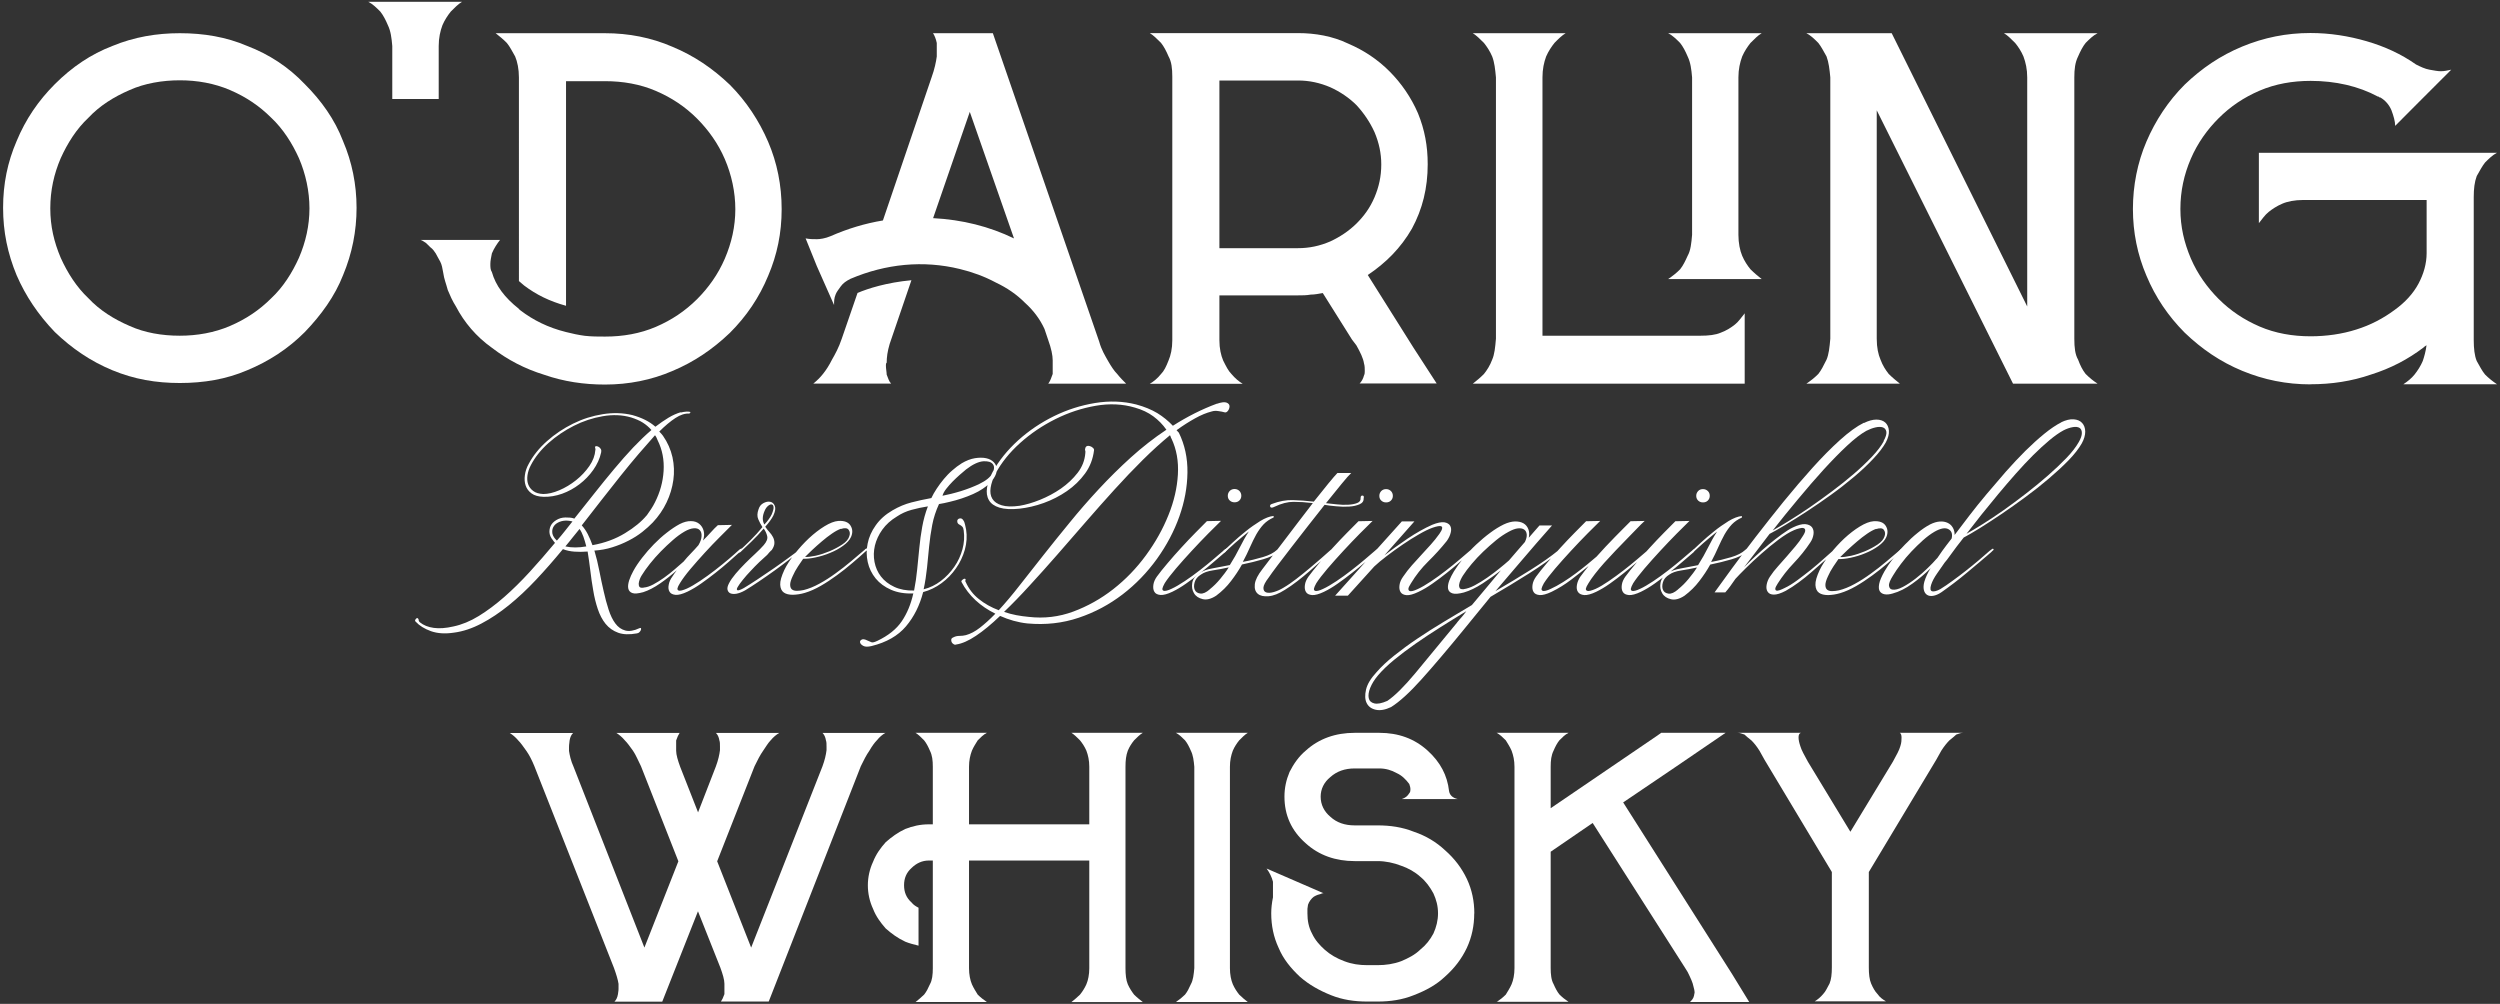
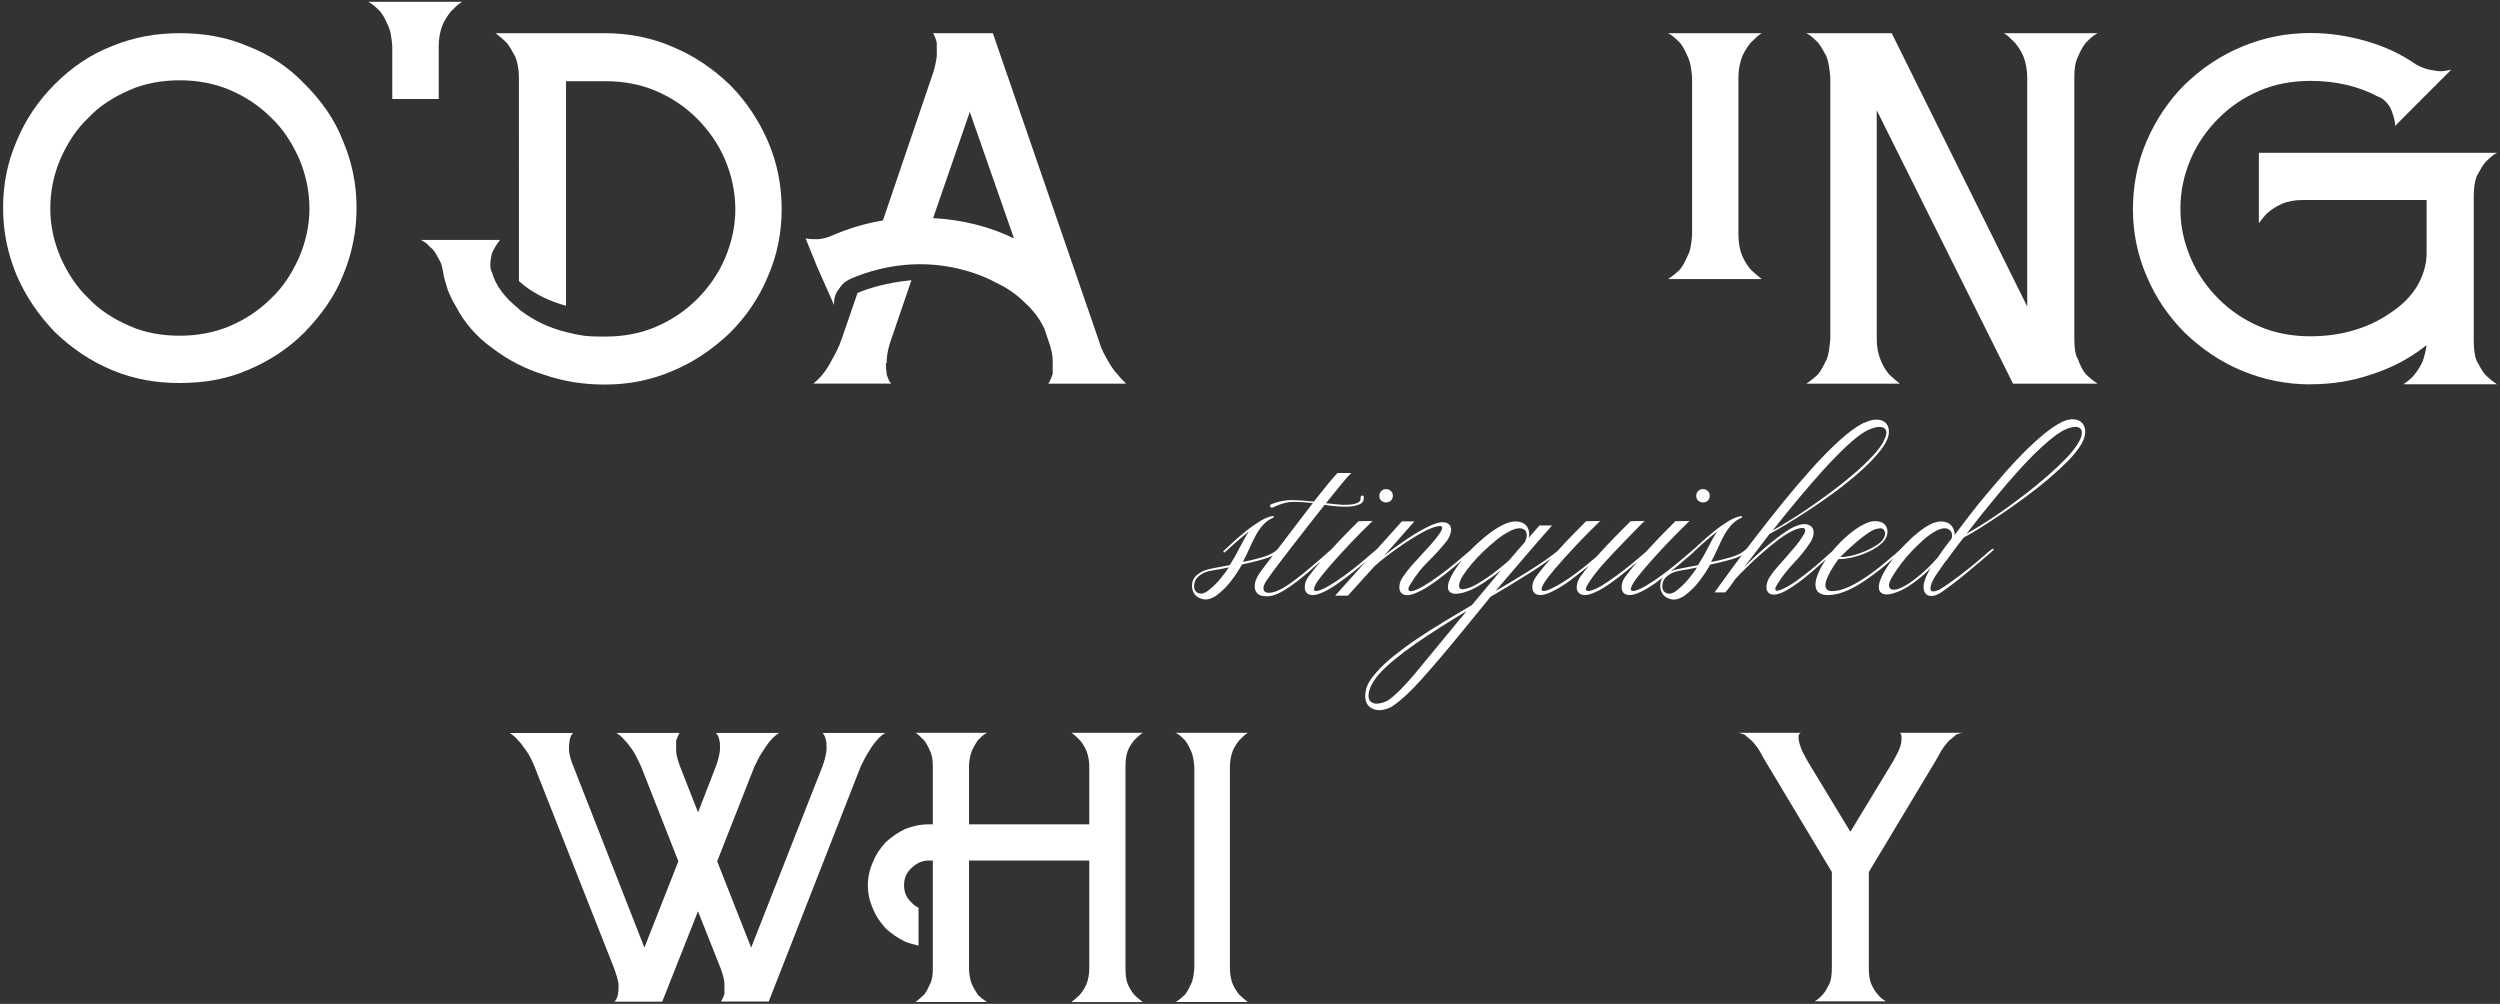
<svg xmlns="http://www.w3.org/2000/svg" id="Layer_1" viewBox="0 0 259 104">
  <rect x="0" y="0" width="259" height="104" fill="#333333" stroke="none" />
  <defs>
    <style>.cls-1{fill:#fff;}</style>
  </defs>
  <path class="cls-1" d="m83.48,24.7c.39.08.78.08,1.16.08.31,0,.86-.08,1.4-.31,1.78-.78,3.56-1.32,5.43-1.63l5.04-14.82c.31-.85.47-1.63.54-2.17v-1.4c-.08-.39-.23-.78-.39-1.01h6.2l11.02,31.96c.23.85.62,1.47.93,2.02.31.54.62,1.01.93,1.32.31.39.62.7.93,1.01h-8.07c.23-.31.31-.62.46-1.01v-1.4c0-.54-.15-1.24-.46-2.1l-.39-1.16c-.46-1.01-1.16-1.94-2.02-2.71-.85-.86-1.86-1.55-3.02-2.1-1.16-.62-2.4-1.08-3.72-1.4-3.8-.93-7.68-.54-11.33,1.01-.46.23-.78.46-1.01.78-.23.31-.46.62-.54.85-.16.39-.16.7-.16,1.09l-1.79-4.04-1.16-2.87Zm10.94,4.34l-2.25,6.59c-.23.77-.31,1.4-.31,1.94-.08.08-.08.16-.08.31,0,.31.08.7.08.93.16.39.23.7.46.93h-8.06c.38-.31.7-.62,1.01-1.01.31-.39.62-.86.93-1.48.31-.54.7-1.24,1.01-2.17l1.63-4.73c1.08-.46,3.02-1.08,5.59-1.32Zm6.05-17.45l-3.8,11.01c3.02.16,5.82.86,8.38,2.1l-4.58-13.11Z" />
  <path class="cls-1" d="m51.81,24.85c-.31.39-.62.86-.85,1.4-.08.39-.16.78-.16,1.09s0,.62.16.85c.39,1.4,1.32,2.64,2.79,3.8q0,.08.08.08l.08.08c1.32,1.01,2.87,1.79,4.73,2.25.62.16,1.32.31,1.94.39.7.08,1.4.08,2.1.08,1.86,0,3.64-.31,5.27-1.01,1.63-.7,3.02-1.63,4.27-2.87,1.16-1.16,2.17-2.56,2.87-4.19.7-1.63,1.09-3.34,1.09-5.12s-.39-3.57-1.09-5.2c-.7-1.63-1.71-3.02-2.87-4.19-1.24-1.24-2.64-2.17-4.27-2.87-1.63-.7-3.41-1.01-5.27-1.01h-4.04v23.27c-1.71-.47-3.1-1.16-4.34-2.1l-.54-.46V8.02c0-.86-.16-1.63-.39-2.17-.31-.54-.54-1.01-.86-1.4-.38-.39-.77-.7-1.16-1.01h11.32c2.48,0,4.81.46,6.98,1.4,2.25.93,4.19,2.25,5.97,3.95,1.7,1.71,3.02,3.72,3.96,5.9.93,2.17,1.4,4.5,1.4,6.98s-.47,4.73-1.4,6.91c-.93,2.25-2.25,4.19-3.96,5.9-1.78,1.7-3.72,3.02-5.97,3.96-2.17.93-4.5,1.4-6.98,1.4-2.17,0-4.27-.31-6.28-1.01-2.02-.62-3.8-1.55-5.43-2.8-1.63-1.16-2.87-2.64-3.72-4.27-.39-.62-.62-1.16-.85-1.71-.16-.62-.39-1.16-.47-1.78-.08-.47-.15-.86-.31-1.16-.16-.31-.31-.54-.47-.86-.15-.23-.31-.46-.54-.62-.16-.16-.31-.31-.47-.46-.15-.08-.31-.23-.54-.31h8.22Z" />
  <path class="cls-1" d="m239.36,39.82c-2.48,0-4.81-.47-7.06-1.4-2.25-.93-4.19-2.25-5.97-3.96-1.7-1.71-3.02-3.65-3.96-5.9-.93-2.17-1.4-4.5-1.4-6.91s.47-4.81,1.4-6.98c.93-2.17,2.25-4.19,3.96-5.9,1.78-1.71,3.72-3.02,5.97-3.95,2.25-.93,4.58-1.4,7.06-1.4,2.02,0,3.96.31,5.82.85,1.86.54,3.57,1.32,5.12,2.41.46.23.93.46,1.4.54.46.08.85.16,1.16.16.39,0,.7-.08,1.09-.16l-3.41,3.41-2.4,2.41c0-.46-.16-1.01-.39-1.63-.23-.54-.62-1.01-1.16-1.32h-.08l-.08-.08h-.07c-2.02-1.09-4.42-1.63-6.98-1.63-1.86,0-3.65.31-5.28,1.01-1.63.7-3.02,1.63-4.26,2.87-1.16,1.16-2.17,2.56-2.87,4.19-.7,1.63-1.08,3.34-1.08,5.2s.39,3.49,1.08,5.12c.7,1.63,1.71,3.02,2.87,4.19,1.24,1.24,2.64,2.17,4.26,2.87,1.63.7,3.41,1.01,5.28,1.01,1.63,0,3.26-.23,4.73-.7,1.48-.46,2.8-1.16,3.96-2.02,1.09-.78,1.94-1.71,2.48-2.72.54-1.01.85-2.09.85-3.18v-5.5h-12.8c-.86,0-1.63.15-2.17.39-.54.23-1.01.54-1.4.85-.39.31-.7.78-1.01,1.16v-7.29h24.67c-.46.23-.85.62-1.24,1.01-.31.39-.54.85-.86,1.4-.23.62-.31,1.32-.31,2.17v14.82c0,.85.08,1.63.31,2.17.31.54.54,1.01.86,1.4.39.39.78.7,1.24,1.01h-9.7c.46-.31.85-.62,1.16-1.01.31-.39.62-.86.85-1.4.16-.47.31-1.01.39-1.63-.16.08-.23.16-.31.23-1.63,1.24-3.42,2.17-5.43,2.8-2.02.7-4.11,1.01-6.28,1.01Z" />
  <path class="cls-1" d="m182.51,3.44c-.39.23-.77.62-1.16,1.01-.31.39-.62.85-.86,1.4-.23.62-.39,1.32-.39,2.17v16.31c0,.85.16,1.63.39,2.17.23.54.54,1.01.86,1.4.39.39.77.7,1.16,1.01h-9.69c.46-.31.85-.62,1.24-1.01.31-.39.54-.86.78-1.4.31-.54.39-1.32.46-2.17V8.02c-.07-.85-.16-1.55-.46-2.17-.23-.54-.47-1.01-.78-1.4-.39-.39-.78-.78-1.24-1.01h9.69Z" />
  <path class="cls-1" d="m47.86.19c-.39.23-.77.62-1.16,1.01-.31.39-.62.85-.86,1.4-.23.62-.39,1.32-.39,2.17v5.49h-4.81v-5.49c-.07-.85-.16-1.55-.46-2.17-.23-.54-.47-1.01-.78-1.4-.39-.39-.78-.78-1.24-1.01h9.69Z" />
-   <path class="cls-1" d="m152.58,39.75c.39-.31.78-.62,1.16-1.01.31-.39.62-.86.85-1.48.24-.54.31-1.24.39-2.17V8.02c-.08-.85-.15-1.55-.39-2.17-.23-.54-.54-1.01-.85-1.4-.39-.39-.78-.78-1.16-1.01h9.62c-.39.23-.78.62-1.16,1.01-.31.39-.62.85-.86,1.4-.23.62-.38,1.32-.38,2.17v26.76h16.37c.85,0,1.55-.08,2.09-.31.62-.23,1.09-.54,1.48-.85.39-.31.7-.78,1.01-1.16v7.29h-28.16Z" />
  <path class="cls-1" d="m217.31,3.44c-.46.23-.85.62-1.24,1.01-.31.39-.54.85-.78,1.4-.31.62-.39,1.32-.39,2.17v27.07c0,.93.08,1.63.39,2.17.23.62.47,1.09.78,1.48.39.39.77.7,1.24,1.01h-8.76l-14.12-28.32v23.66c0,.93.16,1.63.39,2.17.23.62.54,1.09.85,1.48.39.39.78.7,1.16,1.01h-9.69c.46-.31.85-.62,1.24-1.01.31-.39.54-.86.85-1.48.23-.54.31-1.24.39-2.17V8.02c-.08-.85-.16-1.55-.39-2.17-.31-.54-.54-1.01-.85-1.4-.39-.39-.78-.78-1.24-1.01h8.84l14.04,28.31V8.02c0-.85-.16-1.55-.39-2.17-.23-.54-.54-1.01-.86-1.4-.39-.39-.77-.78-1.16-1.01h9.69Z" />
  <path class="cls-1" d="m18.63,3.44c2.48,0,4.81.39,6.98,1.32,2.25.86,4.27,2.17,5.97,3.96,1.71,1.71,3.1,3.65,3.96,5.9.93,2.17,1.4,4.5,1.4,6.91s-.46,4.73-1.4,6.98c-.85,2.17-2.25,4.11-3.96,5.89-1.7,1.71-3.72,3.03-5.97,3.96-2.17.93-4.5,1.32-6.98,1.32s-4.73-.39-6.98-1.32c-2.25-.93-4.19-2.25-5.97-3.96-1.71-1.78-3.02-3.72-3.96-5.89-.93-2.25-1.4-4.5-1.4-6.98s.46-4.73,1.4-6.91c.93-2.25,2.25-4.19,3.96-5.9,1.78-1.78,3.73-3.1,5.97-3.96,2.25-.93,4.58-1.32,6.98-1.32Zm0,31.34c1.78,0,3.57-.31,5.2-1.01,1.63-.7,3.03-1.63,4.27-2.87,1.24-1.16,2.17-2.64,2.87-4.19.7-1.63,1.09-3.34,1.09-5.12s-.39-3.57-1.09-5.2c-.7-1.55-1.63-3.02-2.87-4.19-1.24-1.24-2.64-2.17-4.27-2.87-1.63-.7-3.41-1.01-5.2-1.01s-3.65.31-5.2,1.01c-1.63.7-3.11,1.63-4.27,2.87-1.24,1.16-2.17,2.64-2.87,4.19-.7,1.63-1.08,3.34-1.08,5.2s.39,3.49,1.08,5.12c.7,1.55,1.63,3.02,2.87,4.19,1.16,1.24,2.64,2.17,4.27,2.87,1.55.7,3.34,1.01,5.2,1.01Z" />
-   <path class="cls-1" d="m140.84,39.75c.23-.23.39-.54.47-.85.08-.16.08-.31.08-.47,0-.23,0-.54-.08-.78-.08-.54-.39-1.16-.78-1.86l-.47-.62-3.02-4.81c-.39.07-.85.16-1.24.16-.46.08-.85.08-1.32.08h-8.15v4.65c0,.86.16,1.55.39,2.1.31.62.54,1.08.86,1.4.39.46.77.77,1.16,1.01h-9.62c.39-.23.78-.54,1.16-1.01.31-.31.54-.78.78-1.4.23-.54.39-1.24.39-2.1V7.94c0-.85-.08-1.55-.39-2.1-.23-.54-.47-1.01-.78-1.4-.39-.39-.78-.78-1.16-1.01h15.36c1.78,0,3.57.31,5.2,1.09,1.63.7,3.03,1.63,4.27,2.87,1.24,1.24,2.25,2.72,2.95,4.34.7,1.71,1.01,3.41,1.01,5.28,0,2.48-.54,4.65-1.63,6.67-1.16,2.02-2.72,3.57-4.58,4.81l4.73,7.52,2.41,3.72h-7.99Zm-6.36-14.04c1.16,0,2.25-.23,3.34-.7,1.01-.47,1.94-1.09,2.72-1.86.78-.78,1.4-1.63,1.86-2.71.46-1.09.7-2.17.7-3.41,0-1.16-.24-2.25-.7-3.34-.46-1.01-1.08-1.94-1.86-2.79-.78-.78-1.71-1.4-2.72-1.86-1.08-.46-2.17-.7-3.34-.7h-8.15v17.37h8.15Z" />
  <g>
-     <path class="cls-1" d="m127.9,50.66c.2,0,.36.07.5.2.13.13.2.3.2.5s-.07.36-.2.49c-.13.13-.3.19-.5.19s-.36-.06-.5-.19c-.14-.13-.2-.29-.2-.49s.07-.36.2-.5c.13-.13.3-.2.5-.2m-.94,6.23c.09-.07.15-.08.19-.03.04.05,0,.11-.08.16-.02.04-.04.07-.07.09-.03.03-.05.06-.07.09-.36.31-.76.65-1.2,1.03-.44.38-.9.76-1.38,1.13-.48.38-.96.74-1.46,1.09-.49.35-.97.63-1.42.85-.52.25-.94.36-1.24.34-.31-.03-.52-.13-.63-.32-.12-.19-.15-.43-.11-.73.04-.3.17-.58.36-.85.29-.4.66-.86,1.11-1.39s.92-1.07,1.42-1.61c.49-.54.98-1.05,1.46-1.54.48-.49.88-.89,1.2-1.21l1.46-.03c-.32.31-.76.74-1.31,1.3-.55.56-1.12,1.15-1.7,1.78-.58.63-1.14,1.25-1.66,1.86-.52.61-.91,1.12-1.16,1.51-.14.25-.22.44-.24.55-.02.12.01.19.09.23.08.04.2.04.35,0,.15-.04.32-.1.5-.19.4-.18.85-.45,1.38-.8.52-.35,1.04-.72,1.55-1.12.51-.4.99-.78,1.43-1.16.44-.38.79-.67,1.04-.89.04-.04.07-.06.09-.08.03-.02.06-.05.09-.08Zm-5.59-11.44c-.04-.05-.06-.11-.08-.18-.02-.06-.04-.12-.08-.18-.9.74-1.84,1.59-2.81,2.55-.97.96-1.95,1.99-2.94,3.08-.99,1.09-1.98,2.21-2.98,3.36-1,1.15-1.98,2.28-2.95,3.39-.97,1.11-1.92,2.17-2.85,3.18-.93,1.02-1.81,1.93-2.66,2.74.41.14.84.26,1.27.34.43.08.86.14,1.3.18,1.58.18,3.12,0,4.6-.55,1.48-.55,2.86-1.32,4.14-2.32,1.28-1,2.41-2.17,3.39-3.51.98-1.34,1.76-2.73,2.33-4.16.58-1.43.9-2.83.98-4.21.08-1.38-.14-2.61-.66-3.71Zm4.7-3.62c.47-.16.8-.2,1-.12.2.08.3.2.31.36,0,.16-.04.32-.15.47-.11.15-.22.21-.35.18-.18-.05-.4-.1-.65-.13-.25-.04-.48-.03-.67.03-.56.14-1.14.38-1.75.72s-1.25.74-1.92,1.23c.04.04.08.08.12.13.05.05.09.1.12.13.61,1.24.91,2.62.89,4.13-.02,1.51-.3,3.03-.84,4.55-.54,1.52-1.31,2.98-2.32,4.39-1.01,1.4-2.19,2.63-3.56,3.68-1.37,1.05-2.88,1.86-4.55,2.42-1.66.56-3.43.76-5.3.59-.5-.05-.99-.15-1.46-.28-.47-.13-.93-.3-1.38-.5-.9.86-1.73,1.55-2.5,2.06-.76.51-1.44.81-2.04.9-.09.04-.18.03-.27-.03-.09-.05-.16-.12-.2-.2s-.06-.17-.05-.27c0-.1.08-.18.2-.23.2-.11.41-.16.65-.16s.46-.03.67-.08c.47-.13.95-.38,1.44-.76.49-.38,1.03-.86,1.61-1.46-.77-.38-1.46-.84-2.05-1.39-.59-.55-1.08-1.18-1.46-1.9-.04-.07.01-.16.15-.26.13-.1.23-.1.28-.01,0,.04,0,.08-.03.13-.02.05,0,.1.03.13.32.72.78,1.32,1.38,1.79.59.48,1.28.86,2.05,1.15.68-.74,1.41-1.6,2.17-2.58.76-.98,1.58-2.02,2.44-3.1.86-1.09,1.77-2.22,2.73-3.39.95-1.17,1.96-2.33,3.02-3.47,1.06-1.14,2.17-2.24,3.33-3.29,1.16-1.05,2.39-2.01,3.68-2.87-.38-.54-.83-1-1.36-1.39-.53-.39-1.16-.69-1.9-.9-1.28-.38-2.64-.44-4.07-.19-1.44.25-2.83.71-4.17,1.38-1.34.67-2.56,1.49-3.66,2.48-1.1.99-1.94,2.04-2.54,3.16-.27.52-.44,1.01-.51,1.47-.07.46-.01.84.18,1.15.19.31.51.53.97.67.46.14,1.07.16,1.85.05.65-.11,1.35-.31,2.12-.62.76-.31,1.48-.69,2.16-1.16.67-.47,1.25-1.01,1.73-1.63.48-.62.74-1.3.8-2.04.02-.14.01-.23-.01-.27-.03-.04-.03-.09-.01-.16.02-.16.08-.26.18-.3.1-.04.21-.04.32,0,.12.04.22.09.31.18.09.08.13.17.11.26-.11.9-.42,1.7-.93,2.4-.51.7-1.14,1.31-1.88,1.82-.74.51-1.54.92-2.4,1.23-.86.31-1.7.5-2.51.59-.86.09-1.56.05-2.08-.11-.52-.16-.89-.42-1.09-.78-.21-.36-.27-.79-.19-1.3.08-.5.27-1.04.58-1.62.65-1.17,1.53-2.26,2.64-3.27,1.12-1.01,2.36-1.84,3.72-2.51,1.37-.67,2.79-1.12,4.26-1.36,1.48-.24,2.89-.19,4.24.15.86.23,1.6.54,2.2.9.6.37,1.14.81,1.61,1.31,1.49-.95,3.01-1.72,4.56-2.29Zm-24.62,8.31c.7-.34,1.16-.71,1.36-1.11.21-.4.23-.71.05-.94-.17-.23-.5-.33-1-.3-.49.04-1.08.31-1.77.84-.2.16-.42.35-.67.57-.25.22-.49.45-.73.69s-.45.49-.65.74c-.2.25-.33.49-.4.73.27-.05.57-.12.9-.2.33-.08.67-.18,1.01-.28.34-.11.67-.22,1-.35.32-.13.62-.25.89-.38Zm-6.75,11.04c.14-.72.25-1.45.32-2.19.07-.74.14-1.48.22-2.21.07-.74.17-1.47.3-2.19.13-.72.32-1.43.59-2.13-.58.09-1.14.21-1.69.36-.55.15-1.06.38-1.52.69-.63.38-1.13.83-1.51,1.36-.38.53-.63,1.08-.77,1.65-.13.57-.15,1.13-.04,1.7.11.57.33,1.07.67,1.51.34.44.8.8,1.38,1.07.58.27,1.26.4,2.05.38Zm4.91-13.17c.49-.29.95-.47,1.39-.54.44-.07.83-.07,1.16,0,.33.07.6.21.8.42.2.21.3.45.31.74,0,.29-.1.61-.34.96-.23.35-.6.7-1.11,1.04-.29.2-.62.38-1,.55-.38.17-.77.32-1.19.46-.41.14-.83.25-1.24.35-.41.1-.78.18-1.11.23-.32.7-.56,1.42-.7,2.16-.14.74-.25,1.48-.32,2.21-.07.74-.14,1.48-.22,2.23s-.19,1.49-.35,2.23c.65-.16,1.24-.45,1.78-.86.54-.41,1-.9,1.39-1.46.39-.56.67-1.17.85-1.82.18-.66.22-1.31.13-1.96-.02-.18-.07-.31-.15-.39s-.16-.14-.24-.18c-.08-.04-.15-.08-.2-.14-.05-.05-.08-.14-.08-.27.02-.14.1-.23.26-.26.15-.03.27.03.36.18.09.11.15.26.19.46.04.2.07.37.11.51.11.7.06,1.4-.13,2.09-.2.69-.5,1.34-.92,1.93-.41.59-.91,1.11-1.5,1.54-.58.43-1.22.74-1.9.92-.36,1.39-.95,2.57-1.78,3.55-.83.98-2.02,1.66-3.56,2.04-.38.09-.66.09-.85-.01-.19-.1-.3-.21-.34-.34-.04-.13.01-.23.15-.31.13-.08.34-.05.61.09.18.07.32.13.42.18.1.04.3,0,.61-.15,1.13-.54,1.97-1.21,2.52-2.02.55-.81.95-1.77,1.2-2.89-.88.04-1.65-.09-2.31-.38-.66-.29-1.19-.68-1.59-1.17-.4-.49-.68-1.06-.82-1.69-.14-.63-.15-1.27-.01-1.93.13-.66.41-1.29.84-1.89.42-.6,1-1.12,1.74-1.55.65-.38,1.3-.65,1.96-.82.66-.17,1.34-.32,2.06-.45.14-.31.33-.63.55-.97.22-.34.47-.67.74-1,.27-.32.56-.63.88-.9.32-.28.63-.52.96-.72Zm-12.49,6.77c-.27.09-.58.26-.93.5-.35.24-.7.51-1.05.81-.35.3-.68.59-1,.89-.31.3-.56.54-.74.72.27.02.64-.03,1.12-.13.48-.11.96-.27,1.44-.47.49-.21.92-.44,1.31-.7.39-.26.63-.54.72-.85.09-.25.07-.47-.07-.66-.13-.19-.4-.22-.8-.09Zm2.54,2.1c.09-.07.16-.08.2-.03.04.05.03.11-.04.16l-.16.13c-.41.38-.87.78-1.38,1.21-.5.43-1.03.85-1.58,1.25-.55.4-1.1.77-1.66,1.09-.56.32-1.11.57-1.65.73-.43.13-.85.19-1.24.2-.4,0-.71-.07-.94-.23-.23-.16-.36-.43-.38-.81-.02-.38.13-.89.43-1.54.25-.52.61-1.07,1.07-1.66.46-.58.95-1.12,1.48-1.62.53-.49,1.07-.91,1.61-1.24.54-.33,1.02-.52,1.43-.55.63-.04,1.05.13,1.27.49.22.36.23.75.05,1.16-.14.32-.42.63-.82.92-.4.29-.85.54-1.35.74-.49.21-1,.36-1.51.47-.51.11-.94.15-1.28.14-.13.18-.3.44-.53.78-.22.34-.41.67-.55,1-.18.38-.27.68-.27.9s.06.39.18.49c.12.1.29.15.51.15s.46-.03.71-.08c.52-.13,1.07-.35,1.63-.66.57-.31,1.13-.67,1.69-1.08.56-.4,1.09-.82,1.59-1.24.5-.42.96-.81,1.38-1.17.04-.02.05-.03.05-.04s.02-.03.05-.07Zm-10.44-3.97c-.25.56-.26,1.03-.03,1.43.34-.36.59-.71.76-1.05.14-.34.21-.59.19-.76-.02-.16-.08-.25-.19-.27-.11-.02-.23.03-.38.15-.14.12-.26.28-.35.5Zm3.56,3.97c.09-.07.15-.08.19-.03.04.05.02.11-.05.16-.04.04-.07.07-.09.09-.03.03-.06.06-.09.09-.22.18-.55.45-1,.8-.45.35-.94.72-1.48,1.11-.54.39-1.09.77-1.65,1.15-.56.38-1.03.68-1.43.92-.32.18-.62.29-.88.34-.26.04-.47.03-.63-.04-.16-.07-.26-.2-.3-.38-.04-.18.02-.4.16-.67.16-.31.39-.63.69-.99.3-.35.62-.7.97-1.05.35-.35.7-.69,1.05-1.01.35-.32.64-.62.88-.89.31-.36.43-.67.36-.94-.06-.27-.18-.53-.36-.78-.4.47-.82.92-1.27,1.35s-.83.79-1.13,1.08c-.02.02-.04.03-.05.03s-.04,0-.05.03c-.05.04-.09.03-.12-.01-.03-.04-.02-.09.01-.15,0,0,.04-.02.11-.05.31-.27.68-.63,1.13-1.07.45-.44.86-.9,1.24-1.36-.16-.25-.31-.52-.43-.81-.13-.29-.12-.64.03-1.05.09-.29.26-.5.51-.63.25-.13.49-.18.7-.13.22.04.37.18.47.42s.05.57-.15,1l-.05-.05.05.05c-.09.18-.2.36-.34.55-.13.19-.3.39-.5.61.13.2.27.38.42.54.15.16.28.34.38.53.1.19.15.39.15.61s-.09.46-.27.73c-.05.04-.13.11-.24.23-.11.12-.19.21-.24.28-.23.2-.5.45-.81.74-.31.3-.61.6-.9.92-.3.31-.57.62-.81.92-.24.3-.42.54-.53.74-.11.18-.12.29-.03.34.09.04.31-.03.67-.23.36-.22.83-.51,1.4-.89.58-.38,1.15-.77,1.73-1.17s1.09-.77,1.55-1.11c.46-.33.75-.55.88-.66.04-.04.06-.06.08-.08.02-.02.04-.05.08-.08Zm-16.08,3.99c.29-.02.62-.13.98-.32.37-.2.74-.43,1.12-.7.38-.27.74-.56,1.09-.86.35-.31.66-.58.93-.81.23-.29.49-.57.76-.85.27-.28.53-.56.78-.85.2-.34.31-.65.32-.92.02-.27-.04-.48-.18-.63-.13-.15-.34-.22-.62-.2-.28.02-.61.13-.98.35-.38.22-.78.51-1.2.88-.42.37-.84.76-1.24,1.17-.4.41-.78.84-1.13,1.28-.35.44-.63.84-.85,1.2-.07.11-.14.24-.2.4-.06.16-.1.32-.11.46,0,.14.02.26.09.34.07.08.22.1.43.07Zm10.04-3.99c.07-.07.13-.08.18-.03.04.05.02.11-.07.16-.04.04-.07.07-.09.09-.03.03-.07.06-.12.09-.34.31-.73.65-1.16,1.03-.43.38-.89.76-1.36,1.13s-.96.74-1.46,1.09c-.49.35-.97.63-1.42.85-.52.25-.94.36-1.24.34-.31-.03-.52-.13-.63-.32-.12-.19-.15-.43-.09-.73.05-.3.18-.58.38-.85.05-.09.12-.19.2-.3.08-.11.17-.22.26-.35-.52.47-1.09.92-1.71,1.35-.62.43-1.21.74-1.77.92-.52.14-.9.18-1.13.09-.23-.08-.37-.24-.42-.47-.05-.23-.01-.51.09-.84.11-.32.25-.65.43-.97.23-.43.54-.89.92-1.38.38-.49.78-.95,1.21-1.39.43-.44.88-.85,1.35-1.21.47-.37.91-.66,1.32-.88.43-.22.82-.32,1.17-.31.35,0,.64.1.86.28.22.18.38.42.46.73.08.31.06.64-.07,1,.31-.31.58-.59.82-.86.24-.27.48-.51.72-.73l1.46-.03c-.32.32-.74.74-1.25,1.25-.51.51-1.03,1.05-1.55,1.62-.52.57-1.02,1.13-1.5,1.7-.48.57-.83,1.05-1.07,1.44-.16.25-.25.44-.27.55-.02.12.01.19.09.23.08.04.2.04.35,0,.15-.04.33-.1.53-.19.4-.18.85-.45,1.38-.8.52-.35,1.04-.72,1.55-1.12.51-.4.99-.78,1.43-1.16.44-.38.78-.67,1.01-.89.04-.04.07-.06.09-.08.03-.02.07-.05.12-.08Zm-9.74-3.48c.16-.23.31-.46.46-.67.14-.22.28-.45.4-.7.52-1.03.82-2.1.89-3.24.07-1.13-.13-2.2-.62-3.18-.04-.09-.07-.18-.11-.26-.04-.08-.09-.17-.16-.26-.52.58-1.08,1.22-1.69,1.93s-1.23,1.47-1.88,2.28c-.65.81-1.31,1.65-1.98,2.51-.67.86-1.35,1.74-2.04,2.62.23.25.44.55.62.9.18.35.34.73.49,1.15,1.28-.23,2.4-.65,3.37-1.24.97-.59,1.72-1.21,2.24-1.84Zm-8.42,3.21c.63.14,1.35.14,2.16,0-.09-.36-.19-.7-.3-1.01-.11-.31-.24-.58-.4-.8-.25.31-.49.61-.73.9-.23.3-.48.6-.73.9Zm-1.05-.78s.06.07.08.09c.02.03.04.06.08.09.29-.32.56-.65.82-.98.26-.33.53-.67.8-1.01-.09-.02-.18-.04-.26-.05-.08-.02-.16-.03-.23-.03-.31-.02-.58.02-.84.12-.25.1-.45.24-.58.42-.13.18-.2.39-.19.63,0,.24.11.48.31.72Zm12.98-13.09c.47-.11.82-.13,1.05-.05-.07.05-.12.11-.13.16-.45-.04-.94.12-1.46.46-.52.34-1.08.81-1.67,1.4.07.07.13.14.19.2.05.06.12.14.19.23.49.7.81,1.44.99,2.23.17.78.2,1.57.09,2.36-.11.79-.34,1.57-.7,2.32-.36.76-.84,1.45-1.43,2.08-.31.32-.67.65-1.09.98-.42.33-.89.63-1.42.9-.52.27-1.08.5-1.69.69-.6.19-1.22.3-1.85.34.2.67.37,1.36.51,2.09.14.73.29,1.43.45,2.12.15.68.32,1.32.51,1.9.19.58.42,1.07.7,1.44.28.38.62.62,1.03.73.4.11.9.03,1.47-.24.09-.04.14-.03.16.01.02.05.01.1-.01.18-.03.07-.08.14-.15.22-.07.07-.16.12-.27.13-.77.14-1.42.12-1.94-.07s-.95-.49-1.3-.92c-.34-.42-.61-.94-.81-1.54-.2-.6-.36-1.24-.47-1.92-.12-.67-.22-1.36-.3-2.05-.08-.69-.18-1.35-.28-1.98-.49.04-.94.04-1.36.01-.42-.03-.82-.11-1.2-.26-.92,1.12-1.84,2.17-2.78,3.17-.94,1-1.88,1.88-2.82,2.64-.94.76-1.89,1.4-2.85,1.9-.95.5-1.9.82-2.83.94-.92.14-1.71.09-2.39-.15-.67-.24-1.2-.57-1.58-.98-.09-.07-.09-.16,0-.27.09-.11.16-.14.22-.08.05.04.09.1.09.19,0,.09.05.16.12.22.38.31.86.5,1.44.58.58.08,1.26.03,2.04-.15.86-.18,1.74-.54,2.62-1.08.88-.54,1.76-1.2,2.64-1.97.88-.77,1.76-1.64,2.64-2.6.88-.96,1.75-1.97,2.62-3.01-.09-.09-.15-.17-.19-.24-.25-.29-.38-.58-.39-.89,0-.31.07-.57.23-.8.16-.22.39-.4.69-.54.3-.14.63-.18,1.01-.15.27,0,.49.04.65.11.7-.88,1.4-1.76,2.09-2.63.69-.87,1.37-1.71,2.04-2.51.67-.8,1.32-1.54,1.97-2.23.65-.68,1.28-1.29,1.89-1.81-.27-.31-.57-.56-.9-.77-.33-.21-.73-.38-1.2-.53-.92-.27-1.9-.31-2.94-.13-1.04.18-2.05.51-3.01,1-.96.49-1.84,1.08-2.63,1.79-.79.71-1.39,1.47-1.81,2.28-.18.34-.3.69-.35,1.04-.05.35-.03.67.07.94.1.28.27.51.53.7.25.19.59.29,1.03.31.5,0,1.06-.13,1.67-.39s1.19-.61,1.73-1.04c.54-.43,1-.92,1.38-1.47.38-.55.58-1.1.62-1.66.02-.07.02-.12,0-.15-.02-.03-.03-.07-.03-.12,0-.09.04-.13.12-.13s.17.03.26.08c.09.05.16.13.22.23.05.1.06.21.03.34-.14.65-.42,1.25-.82,1.82s-.88,1.06-1.43,1.48c-.55.42-1.15.75-1.79.98-.65.23-1.3.34-1.94.32-.52-.02-.93-.13-1.23-.35-.3-.22-.5-.49-.61-.81-.11-.32-.14-.69-.08-1.09.05-.4.19-.8.4-1.17.45-.85,1.08-1.63,1.89-2.35.81-.72,1.71-1.32,2.7-1.81.99-.49,2.01-.81,3.08-.98,1.06-.17,2.08-.14,3.05.09.99.27,1.79.67,2.4,1.21.47-.36.92-.67,1.35-.93.43-.26.86-.45,1.3-.58Z" />
    <path class="cls-1" d="m194.37,54.79c-.27.09-.58.26-.93.5-.35.24-.7.51-1.05.81-.35.3-.68.59-1,.89-.31.3-.56.54-.74.72.27.02.64-.03,1.12-.13.48-.11.96-.27,1.44-.47.49-.21.92-.44,1.31-.7.39-.26.62-.54.72-.85.09-.25.07-.47-.07-.66-.13-.19-.4-.22-.8-.09m2.54,2.1c.09-.07.16-.08.2-.03.04.05.03.11-.04.16l-.16.13c-.41.38-.87.78-1.38,1.21-.5.43-1.03.85-1.58,1.25-.55.4-1.1.77-1.66,1.09-.56.32-1.11.57-1.65.73-.43.13-.85.19-1.24.2-.4,0-.71-.07-.94-.23-.23-.16-.36-.43-.38-.81-.02-.38.13-.89.43-1.54.25-.52.61-1.07,1.07-1.66.46-.58.95-1.12,1.48-1.62.53-.49,1.07-.91,1.61-1.24.54-.33,1.02-.52,1.43-.55.63-.04,1.05.13,1.27.49.22.36.23.75.05,1.16-.14.32-.42.63-.82.92-.4.29-.85.54-1.35.74-.49.21-1,.36-1.51.47-.51.11-.94.15-1.28.14-.13.18-.3.44-.53.78-.22.34-.41.67-.55,1-.18.38-.27.68-.27.9s.06.39.18.49c.12.1.29.15.51.15s.46-.03.71-.08c.52-.13,1.07-.35,1.63-.66.57-.31,1.13-.67,1.69-1.08.56-.4,1.09-.82,1.59-1.24.5-.42.96-.81,1.38-1.17.04-.02.05-.03.05-.04s.02-.03.05-.07Zm-1.78-11.2c.23-.41.33-.74.3-.97-.04-.23-.16-.39-.36-.46-.21-.07-.46-.07-.77,0-.31.07-.62.19-.94.35-.58.32-1.25.84-2.01,1.55-.76.71-1.57,1.54-2.43,2.48-.85.94-1.74,1.96-2.64,3.05-.91,1.09-1.79,2.17-2.63,3.25.45-.25,1.01-.58,1.69-1,.67-.41,1.39-.88,2.15-1.4.76-.52,1.53-1.08,2.32-1.67s1.54-1.19,2.24-1.79c.7-.6,1.33-1.2,1.88-1.78.55-.58.96-1.12,1.23-1.61Zm-2.02-1.89c.47-.23.89-.35,1.28-.35s.69.1.92.3c.22.2.35.48.38.84.03.36-.08.76-.31,1.21-.29.52-.72,1.09-1.31,1.71-.58.62-1.25,1.25-2,1.88-.75.63-1.54,1.25-2.39,1.86-.85.61-1.67,1.18-2.47,1.7-.8.52-1.54.99-2.23,1.4-.68.41-1.23.73-1.65.94-.47.63-.93,1.23-1.38,1.81-.45.58-.87,1.12-1.27,1.65.36-.36.76-.75,1.2-1.16.44-.41.89-.81,1.35-1.19.46-.38.91-.73,1.35-1.05.44-.32.83-.57,1.17-.73.52-.25.94-.36,1.27-.34.32.03.56.14.7.32.14.19.2.43.16.72-.04.29-.14.57-.32.84-.5.76-1.08,1.48-1.73,2.16-.65.68-1.2,1.39-1.65,2.1-.16.25-.25.43-.26.54,0,.11.03.18.11.2.08.03.2.01.35-.04.15-.05.32-.13.5-.22.4-.18.83-.45,1.31-.8.48-.35.95-.72,1.42-1.09.47-.38.9-.75,1.3-1.11.4-.36.72-.65.97-.86l.19-.16c.09-.07.15-.08.19-.03.04.05,0,.11-.08.16l-.16.19c-.36.31-.74.63-1.13.98-.4.35-.81.71-1.23,1.08-.42.37-.86.72-1.31,1.05-.45.33-.9.63-1.35.88-.52.27-.93.4-1.23.39-.3,0-.51-.1-.63-.28-.13-.18-.17-.42-.12-.72.05-.3.16-.58.34-.85.25-.38.53-.74.84-1.08.31-.34.61-.69.92-1.04.31-.35.6-.7.89-1.04.29-.34.55-.7.78-1.08.16-.25.24-.44.23-.57,0-.13-.07-.2-.18-.23-.11-.03-.25-.02-.43.03-.18.04-.36.1-.54.18-.47.2-1,.53-1.61.98-.6.46-1.2.94-1.78,1.46-.58.51-1.12,1.01-1.61,1.5-.49.49-.85.85-1.08,1.11-.2.29-.38.55-.55.78-.17.23-.34.44-.5.62h-1.11c.45-.63,1.05-1.45,1.79-2.47.75-1.02,1.57-2.11,2.48-3.29.91-1.18,1.87-2.39,2.87-3.63,1.01-1.24,2.01-2.41,3-3.51.99-1.1,1.94-2.06,2.86-2.89.92-.83,1.74-1.42,2.46-1.78Zm-19.27,17.24c.4-.32.76-.68,1.09-1.08.33-.4.63-.79.88-1.19-.58.13-1.12.23-1.65.31-.52.08-.93.22-1.21.42-.36.22-.58.48-.67.8-.09.31-.09.58.01.8.1.22.29.34.57.38.28.04.61-.11.98-.43Zm7.12-4.16c.09-.07.15-.08.19-.03.04.05.02.11-.05.16-.04.04-.06.06-.08.08-.02.02-.05.05-.11.08-.34.31-.85.56-1.54.76-.68.2-1.41.38-2.19.54-.32.58-.7,1.15-1.13,1.71-.43.57-.94,1.07-1.54,1.52-.52.34-.99.46-1.4.36-.41-.1-.72-.3-.9-.61-.19-.31-.25-.67-.18-1.08s.34-.76.81-1.05c.31-.2.74-.35,1.3-.45.56-.1,1.15-.21,1.78-.34.4-.63.74-1.24,1.03-1.82.29-.58.6-1.14.94-1.66-.2.16-.42.35-.67.55-.25.21-.49.41-.73.62-.23.21-.45.4-.63.57-.19.17-.32.29-.39.36,0,0-.02.02-.05.05-.07.04-.12.03-.15-.01-.03-.04-.02-.09.01-.15.02,0,.04-.02.08-.05.18-.16.47-.43.86-.8.4-.37.84-.75,1.34-1.15.49-.4,1-.75,1.51-1.07.51-.31.98-.49,1.39-.53v.16c-.41.18-.76.42-1.04.71-.28.3-.53.65-.76,1.05-.22.4-.44.85-.65,1.32-.21.48-.45.98-.74,1.52.76-.14,1.45-.31,2.09-.5.64-.19,1.12-.44,1.44-.74.04-.04.06-.06.08-.07.02,0,.04-.03.08-.07Zm-4.53-6.23c.2,0,.36.07.5.2s.2.3.2.5-.07.36-.2.49c-.13.13-.3.19-.5.19s-.36-.06-.5-.19c-.13-.13-.2-.29-.2-.49s.07-.36.2-.5.3-.2.5-.2Zm-.94,6.23c.09-.07.15-.08.19-.03.04.05,0,.11-.08.16-.02.04-.04.07-.07.09-.03.03-.05.06-.07.09-.36.31-.76.65-1.2,1.03-.44.38-.9.76-1.38,1.13s-.96.74-1.46,1.09c-.49.35-.97.63-1.42.85-.52.25-.94.36-1.24.34-.31-.03-.52-.13-.63-.32-.12-.19-.15-.43-.11-.73.04-.3.17-.58.36-.85.29-.4.66-.86,1.11-1.39.45-.53.92-1.07,1.42-1.61.49-.54.98-1.05,1.46-1.54.48-.49.88-.89,1.2-1.21l1.46-.03c-.32.31-.76.74-1.31,1.3-.55.56-1.12,1.15-1.7,1.78-.58.63-1.14,1.25-1.66,1.86-.52.61-.91,1.12-1.16,1.51-.14.25-.22.44-.24.55-.02.12.01.19.09.23.08.04.2.04.35,0,.15-.04.32-.1.5-.19.4-.18.85-.45,1.38-.8.52-.35,1.04-.72,1.55-1.12.51-.4.99-.78,1.43-1.16.44-.38.79-.67,1.04-.89.04-.04.07-.06.09-.08.03-.02.06-.05.09-.08Zm-4.64,0c.07-.07.13-.08.16-.03.04.05.03.11-.03.16-.04.04-.07.07-.11.09s-.07.06-.11.09c-.34.31-.73.65-1.17,1.03-.44.38-.9.76-1.36,1.13-.47.38-.95.74-1.44,1.09-.49.35-.97.63-1.42.85-.52.25-.94.36-1.24.34-.31-.03-.52-.13-.65-.32-.13-.19-.16-.43-.11-.73.05-.3.17-.58.35-.85.13-.16.26-.34.4-.53.14-.19.3-.38.46-.58-.58.47-1.18.94-1.81,1.42-.63.48-1.3.9-2.02,1.25-.52.25-.94.36-1.24.34-.31-.03-.52-.13-.63-.32-.12-.19-.15-.43-.11-.73.04-.3.17-.58.36-.85.29-.4.66-.86,1.11-1.39.45-.53.92-1.07,1.42-1.61.49-.54.98-1.05,1.46-1.54.48-.49.88-.89,1.2-1.21l1.46-.03c-.32.31-.76.74-1.31,1.3-.55.56-1.12,1.15-1.7,1.78-.58.63-1.14,1.25-1.66,1.86-.52.61-.91,1.12-1.16,1.51-.14.25-.22.44-.24.55-.02.12.01.19.09.23.08.04.2.04.35,0,.15-.04.32-.1.5-.19.4-.18.82-.41,1.28-.7.46-.29.9-.59,1.34-.92.43-.32.83-.64,1.2-.94.37-.31.68-.57.93-.78.31-.34.62-.68.94-1.03.32-.34.64-.67.96-1,.32-.32.61-.62.89-.9.28-.28.53-.53.74-.74l1.46-.03c-.22.2-.49.46-.81.8-.32.33-.67.69-1.05,1.08-.38.39-.77.79-1.17,1.21-.4.42-.79.84-1.15,1.24-.36.4-.68.79-.97,1.16s-.51.69-.67.96c-.16.25-.25.44-.27.55-.02.12.02.19.11.23.09.04.21.04.36,0,.15-.04.33-.1.53-.19.4-.18.85-.45,1.36-.8.51-.35,1.03-.72,1.54-1.12.51-.4.99-.78,1.43-1.16.44-.38.79-.67,1.04-.89.05-.04.12-.09.19-.16Zm-19.89,7.58c.16-.2.32-.39.49-.57.16-.18.31-.38.46-.59-.92.56-1.83,1.12-2.73,1.69-.9.57-1.75,1.13-2.55,1.69-.8.56-1.53,1.11-2.2,1.66-.67.55-1.22,1.08-1.67,1.61-.36.43-.63.86-.8,1.28-.17.42-.22.78-.16,1.07.06.29.25.47.57.55s.77,0,1.36-.26c.77-.52,1.74-1.48,2.89-2.86,1.15-1.39,2.6-3.14,4.34-5.26Zm.7-3.45c.32-.04.7-.17,1.12-.39.42-.22.85-.49,1.3-.8.44-.31.86-.62,1.25-.94.4-.32.73-.6,1-.84.27-.31.54-.62.81-.94.27-.32.55-.65.84-.97.14-.29.21-.55.19-.78-.02-.23-.11-.4-.27-.51-.16-.11-.38-.15-.65-.12-.27.03-.59.15-.97.36-.41.22-.85.51-1.3.88-.45.37-.89.76-1.32,1.17-.43.41-.83.84-1.2,1.28-.37.44-.67.84-.9,1.2-.07.11-.15.25-.23.42-.08.17-.14.33-.16.49-.03.15,0,.28.05.38.06.1.21.14.45.12Zm9.88-4.13c.09-.07.15-.08.19-.03.04.05,0,.11-.08.16-.02.04-.04.07-.07.09l-.09.09c-.81.68-1.84,1.42-3.08,2.2-1.24.78-2.57,1.59-3.99,2.42-.49.59-.95,1.16-1.39,1.7-.44.54-.87,1.06-1.28,1.57-1.76,2.16-3.26,3.92-4.49,5.29-1.23,1.37-2.28,2.32-3.14,2.86-.61.29-1.14.38-1.59.28-.45-.1-.76-.33-.94-.69-.18-.36-.2-.82-.07-1.39.13-.57.49-1.16,1.07-1.79.5-.58,1.12-1.16,1.85-1.74.73-.58,1.52-1.17,2.39-1.75.86-.58,1.78-1.17,2.75-1.75.97-.58,1.94-1.16,2.91-1.74.47-.56.95-1.14,1.46-1.74.5-.6,1.02-1.22,1.54-1.85-.59.47-1.23.92-1.9,1.36-.67.44-1.32.75-1.93.93-.54.14-.94.18-1.19.09-.25-.08-.4-.24-.45-.47-.04-.23,0-.51.12-.84.13-.32.29-.65.49-.97.27-.43.6-.89,1-1.38.4-.49.83-.95,1.3-1.39.47-.44.95-.85,1.44-1.21.49-.37.97-.66,1.42-.88.43-.2.82-.3,1.17-.31.35,0,.64.06.88.2s.4.35.5.61c.1.26.11.55.04.88.18-.2.36-.4.54-.62.18-.22.37-.43.57-.65h1.3c-1.1,1.24-2.13,2.43-3.09,3.56-.96,1.13-1.88,2.21-2.77,3.24,1.3-.76,2.51-1.49,3.64-2.2,1.13-.71,2.09-1.38,2.86-2.01.02-.04.04-.06.05-.07.02,0,.05-.03.08-.07Zm-9.09,0c.07-.07.13-.08.18-.03.04.05.02.11-.07.16l-.16.19c-.36.31-.76.65-1.19,1.03-.43.38-.89.76-1.36,1.13-.48.38-.96.74-1.46,1.09-.49.35-.98.63-1.44.85-.52.25-.93.36-1.23.34-.3-.03-.5-.13-.62-.32-.12-.19-.15-.43-.11-.73.04-.3.17-.58.36-.85.29-.43.6-.83.93-1.2.33-.37.66-.73.98-1.08.32-.35.64-.7.96-1.05.31-.35.62-.72.9-1.12.16-.23.26-.41.28-.54.03-.13,0-.21-.08-.24-.08-.04-.2-.04-.36-.01-.16.03-.34.08-.54.15-.4.14-.87.37-1.42.69-.55.31-1.11.67-1.67,1.05-.57.39-1.12.78-1.65,1.19-.53.4-.97.77-1.31,1.09l-2.73,3.02h-1.32l6.91-7.69h1.3l-3.1,3.51c.72-.56,1.52-1.13,2.4-1.73.88-.59,1.73-1.07,2.54-1.43.54-.22.96-.3,1.26-.26.3.05.5.17.61.36.11.2.13.44.05.73-.07.29-.21.57-.4.84-.59.74-1.24,1.45-1.93,2.13-.69.68-1.29,1.44-1.79,2.27-.16.25-.25.44-.26.55,0,.12.03.19.11.23.08.04.2.04.35,0,.15-.04.32-.1.5-.19.4-.18.85-.45,1.38-.8.52-.35,1.04-.72,1.55-1.12.51-.4.99-.78,1.43-1.16.44-.38.79-.67,1.04-.89l.19-.16Zm-8.85-6.23c.2,0,.36.07.5.2.13.13.2.3.2.5s-.07.36-.2.49c-.13.13-.3.19-.5.19s-.36-.06-.5-.19c-.14-.13-.2-.29-.2-.49s.07-.36.2-.5c.13-.13.3-.2.5-.2Zm-.94,6.23c.09-.07.15-.08.19-.03.04.05,0,.11-.08.16-.02.04-.04.07-.07.09-.03.03-.05.06-.07.09-.36.31-.76.65-1.2,1.03-.44.38-.9.76-1.38,1.13-.48.38-.96.74-1.46,1.09-.49.35-.97.63-1.42.85-.52.25-.94.36-1.24.34-.31-.03-.52-.13-.63-.32-.12-.19-.15-.43-.11-.73s.17-.58.36-.85c.29-.4.66-.86,1.11-1.39.45-.53.92-1.07,1.42-1.61.49-.54.98-1.05,1.46-1.54.48-.49.88-.89,1.2-1.21l1.46-.03c-.32.31-.76.74-1.31,1.3-.55.56-1.12,1.15-1.7,1.78-.58.63-1.14,1.25-1.66,1.86-.52.61-.91,1.12-1.16,1.51-.14.25-.22.44-.24.55-.02.12.01.19.09.23.08.04.2.04.35,0,.15-.04.32-.1.5-.19.4-.18.85-.45,1.38-.8.52-.35,1.04-.72,1.55-1.12.51-.4.99-.78,1.43-1.16.44-.38.79-.67,1.04-.89.04-.04.07-.06.09-.08.03-.02.06-.05.09-.08Zm-1.38-5.32c.02.31-.12.53-.42.66-.3.13-.66.22-1.08.24-.42.03-.87.02-1.35-.03-.48-.04-.88-.09-1.2-.15-.56.7-1.14,1.44-1.74,2.21-.6.77-1.17,1.51-1.71,2.2-.54.69-1.02,1.32-1.44,1.88-.42.56-.72.97-.9,1.24-.36.47-.54.82-.55,1.07,0,.24.09.4.28.47.2.07.47.06.81-.04.34-.1.67-.25,1-.45.4-.23.83-.53,1.3-.89.47-.36.93-.73,1.38-1.11.45-.38.86-.73,1.23-1.05.37-.32.66-.58.88-.78.04-.04.07-.06.09-.08.03-.02.07-.05.12-.08.07-.07.13-.08.18-.03.04.05.02.11-.07.16-.04.04-.07.07-.09.09-.03.03-.06.06-.09.09-.31.27-.65.58-1.04.92-.39.34-.79.69-1.2,1.05-.41.36-.84.71-1.28,1.05-.44.34-.87.64-1.28.89-.63.4-1.19.62-1.69.66-.49.04-.87-.04-1.12-.26-.25-.22-.35-.54-.3-.99.05-.44.32-.96.78-1.55.2-.25.49-.63.86-1.13.38-.5.81-1.07,1.3-1.7.49-.63.99-1.3,1.52-2,.53-.7,1.05-1.38,1.55-2.02-.74-.09-1.41-.13-2.01-.13s-1.25.17-1.96.51c-.25.13-.4.12-.45-.01-.04-.13.01-.23.18-.28.76-.29,1.48-.42,2.17-.4.69.02,1.42.07,2.17.16.58-.72,1.08-1.34,1.51-1.88.43-.53.75-.89.94-1.09h1.43c-.2.18-.53.56-1,1.13-.47.58-1.01,1.24-1.62,2,.32.04.69.08,1.11.12.41.05.81.06,1.19.04.38-.02.69-.08.94-.18.25-.1.37-.27.35-.53,0-.16.06-.24.18-.24s.17.07.15.22Zm-15.95,9.47c.4-.32.76-.68,1.09-1.08.33-.4.63-.79.88-1.19-.58.13-1.12.23-1.65.31-.52.08-.93.22-1.21.42-.36.22-.58.48-.67.8-.09.31-.09.58.01.8.1.22.29.34.57.38.28.04.61-.11.98-.43Zm7.12-4.16c.09-.07.15-.08.19-.03.04.05.02.11-.05.16-.04.04-.06.06-.08.08-.02.02-.05.05-.11.08-.34.31-.85.56-1.54.76-.68.2-1.41.38-2.19.54-.32.58-.7,1.15-1.13,1.71-.43.57-.94,1.07-1.54,1.52-.52.34-.99.46-1.4.36-.41-.1-.72-.3-.9-.61-.19-.31-.25-.67-.18-1.08.07-.41.34-.76.81-1.05.31-.2.74-.35,1.3-.45.56-.1,1.15-.21,1.78-.34.4-.63.74-1.24,1.03-1.82.29-.58.6-1.14.94-1.66-.2.16-.42.35-.67.55-.25.21-.49.41-.73.62-.23.21-.45.4-.63.57-.19.17-.32.29-.39.36,0,0-.02.02-.05.05-.07.04-.12.03-.15-.01-.03-.04-.02-.09.01-.15.02,0,.05-.02.08-.05.18-.16.47-.43.86-.8.4-.37.84-.75,1.34-1.15.49-.4,1-.75,1.51-1.07.51-.31.98-.49,1.39-.53v.16c-.41.18-.76.42-1.04.71-.28.3-.53.65-.76,1.05-.22.4-.44.85-.65,1.32-.21.48-.45.98-.74,1.52.76-.14,1.45-.31,2.09-.5.64-.19,1.12-.44,1.44-.74.04-.04.06-.06.08-.07.02,0,.04-.03.08-.07Z" />
    <path class="cls-1" d="m215.36,45.8c.22-.38.32-.69.32-.94s-.08-.43-.24-.53c-.16-.1-.39-.13-.69-.08-.3.05-.63.16-.98.34-.43.23-.91.57-1.44,1.01-.53.44-1.09.96-1.69,1.55-.59.59-1.2,1.24-1.81,1.93-.61.69-1.22,1.4-1.82,2.12-.6.72-1.18,1.43-1.74,2.13-.56.7-1.07,1.36-1.54,1.97.45-.25,1.01-.59,1.69-1.01.67-.42,1.39-.9,2.16-1.44.76-.54,1.54-1.12,2.33-1.73.79-.61,1.54-1.23,2.25-1.85.71-.62,1.35-1.23,1.92-1.82.57-.59.99-1.14,1.28-1.65m-14.65,12.01c.09-.14.26-.39.51-.74.25-.35.58-.78.97-1.28.11-.47,0-.79-.34-.97-.33-.18-.81-.09-1.44.27-.38.22-.77.51-1.19.88-.41.37-.81.76-1.2,1.17-.39.41-.75.84-1.08,1.28-.33.44-.61.84-.82,1.2-.31.49-.45.84-.42,1.07.03.22.14.36.34.39.29.05.65-.04,1.09-.27.44-.23.89-.53,1.34-.88.45-.35.87-.71,1.25-1.09.39-.38.68-.68.88-.92.04-.02.05-.04.05-.05s.02-.04.05-.05Zm12.82-14.06c.49-.23.92-.34,1.3-.31.38.03.67.15.88.38.21.23.31.52.32.89,0,.37-.11.78-.36,1.23-.31.54-.76,1.12-1.36,1.74-.6.62-1.29,1.25-2.05,1.9-.76.65-1.57,1.29-2.43,1.92-.85.63-1.69,1.22-2.5,1.77-.81.55-1.56,1.03-2.24,1.46-.68.42-1.23.74-1.65.96-.54.68-.98,1.26-1.32,1.74-.34.48-.56.76-.65.85-.22.31-.48.68-.78,1.12-.31.44-.51.83-.62,1.17-.13.41-.09.64.11.69.2.04.48-.03.84-.23.38-.23.8-.52,1.25-.85.46-.33.92-.68,1.38-1.04.46-.36.9-.72,1.34-1.09.43-.37.81-.7,1.13-.98.04-.04.07-.06.11-.08.04-.02.07-.05.11-.08.07-.07.13-.08.18-.03.04.05.02.11-.07.16-.04.04-.07.07-.09.09s-.06.06-.09.09c-.36.31-.75.64-1.17,1-.42.36-.85.72-1.3,1.09-.44.37-.89.73-1.35,1.08-.46.35-.9.67-1.31.96-.32.22-.62.34-.88.38-.26.04-.47,0-.63-.11-.16-.11-.27-.28-.32-.51-.05-.23-.04-.51.05-.84.14-.47.36-.94.65-1.4-.56.56-1.18,1.09-1.88,1.59-.69.5-1.38.85-2.06,1.03-.31.09-.58.12-.81.08-.23-.04-.4-.14-.51-.31-.11-.17-.13-.42-.07-.76.06-.33.25-.77.55-1.31.25-.43.56-.89.93-1.38.37-.49.76-.95,1.19-1.39.42-.44.86-.85,1.31-1.21.45-.37.88-.66,1.3-.88.36-.18.7-.28,1.01-.3.31-.02.58.03.81.14.23.11.4.27.53.49.13.22.19.47.19.76.45-.59.96-1.26,1.52-2,.57-.74,1.17-1.49,1.81-2.25.64-.76,1.3-1.53,1.98-2.31.68-.77,1.36-1.49,2.02-2.15.67-.66,1.32-1.25,1.96-1.77.64-.52,1.23-.92,1.77-1.19Z" />
  </g>
  <path class="cls-1" d="m100.39,100.3c0,.66.12,1.25.3,1.67.18.41.42.77.6,1.07.3.3.6.53.95.77h-7.39c.3-.24.59-.48.89-.77.24-.3.42-.66.6-1.07.24-.42.3-1.01.3-1.67v-11.15h-.41c-.72,0-1.31.3-1.79.77-.54.48-.78,1.07-.78,1.79s.24,1.31.78,1.79c.18.24.48.42.72.54v3.93c-.48-.12-.96-.24-1.37-.41-.78-.36-1.43-.84-2.03-1.37-.53-.6-1.01-1.25-1.31-2.03-.36-.77-.54-1.61-.54-2.44s.18-1.67.54-2.44c.3-.77.77-1.43,1.31-2.03.6-.53,1.25-1.01,2.03-1.37.77-.3,1.55-.48,2.44-.48h.41v-5.96c0-.66-.06-1.19-.3-1.67-.18-.42-.36-.77-.6-1.07-.3-.3-.59-.6-.89-.78h7.39c-.36.18-.65.48-.95.78-.18.3-.42.65-.6,1.07-.18.48-.3,1.01-.3,1.67v5.96h12.46v-5.96c0-.66-.12-1.19-.3-1.67-.18-.42-.42-.77-.66-1.07-.3-.3-.6-.6-.89-.78h7.39c-.3.18-.6.48-.9.78-.24.3-.48.65-.65,1.07-.18.48-.24,1.01-.24,1.67v20.86c0,.66.06,1.25.24,1.67.18.41.42.77.65,1.07.3.3.6.53.9.77h-7.39c.3-.24.6-.48.89-.77.24-.3.48-.66.66-1.07.18-.42.3-1.01.3-1.67v-11.15h-12.46v11.15Z" />
  <path class="cls-1" d="m129.27,75.92c-.3.18-.59.48-.89.78-.24.3-.48.65-.66,1.07-.18.48-.3,1.01-.3,1.67v20.86c0,.66.12,1.25.3,1.67.18.41.42.77.66,1.07.3.3.59.53.89.77h-7.45c.36-.24.65-.48.95-.77.24-.3.42-.66.6-1.07.24-.42.3-1.01.36-1.67v-20.86c-.06-.66-.12-1.19-.36-1.67-.18-.42-.36-.77-.6-1.07-.3-.3-.6-.6-.95-.78h7.45Z" />
-   <path class="cls-1" d="m155.05,103.81c.36-.24.66-.48.95-.77.18-.3.42-.66.6-1.07.18-.42.3-1.01.3-1.67v-20.86c0-.66-.12-1.19-.3-1.67-.18-.42-.42-.77-.6-1.07-.3-.3-.6-.6-.95-.78h7.45c-.36.18-.65.48-.95.78-.24.3-.42.65-.6,1.07-.24.48-.3,1.01-.3,1.67v4.29l11.03-7.51.42-.3h6.67l-5.07,3.46-5.54,3.75,11.27,17.76,1.79,2.92h-6.14c.18-.18.36-.36.42-.66,0-.12.06-.24.06-.3,0-.24-.06-.42-.12-.66-.06-.36-.3-.89-.6-1.49l-.3-.48-9.54-14.96-4.35,2.98v12.04c0,.66.06,1.25.3,1.67.18.41.36.77.6,1.07.3.3.59.53.95.77h-7.45Z" />
-   <path class="cls-1" d="m152.73,94.63c0,1.25-.24,2.44-.77,3.58-.54,1.13-1.26,2.08-2.27,2.98-.89.84-1.97,1.43-3.22,1.91-1.19.48-2.44.66-3.76.66h-1.07c-1.31,0-2.56-.18-3.75-.66-1.19-.48-2.26-1.07-3.22-1.91-.95-.89-1.73-1.85-2.2-2.98-.53-1.13-.77-2.33-.77-3.58,0-.54.06-1.07.18-1.67v-1.61c-.12-.48-.36-.96-.66-1.37l5.9,2.56c-.12,0-.18,0-.24.06-.24.06-.48.12-.77.3-.24.18-.48.48-.6.83,0,.12-.06.3-.06.42v.48c0,.72.12,1.43.48,2.09.3.65.77,1.19,1.31,1.67.6.53,1.25.9,2.03,1.19.78.3,1.55.41,2.38.41h1.07c.84,0,1.67-.12,2.44-.41.72-.3,1.43-.66,1.97-1.19.6-.48,1.02-1.02,1.37-1.67.3-.65.48-1.37.48-2.09,0-.77-.18-1.43-.48-2.08-.36-.66-.78-1.25-1.37-1.73-.53-.48-1.25-.89-1.97-1.13-.77-.3-1.61-.48-2.44-.48h-2.38c-1.97,0-3.7-.6-5.07-1.85-1.49-1.31-2.2-2.92-2.2-4.83,0-.9.18-1.73.53-2.56.42-.83.96-1.61,1.67-2.2,1.37-1.25,3.1-1.85,5.07-1.85h2.56c1.97,0,3.64.6,5.01,1.85,1.31,1.19,2.03,2.56,2.21,4.17.06.42.36.72.89.84h-5.78c.36-.12.59-.3.77-.6.12-.12.12-.3.12-.42,0-.18-.06-.36-.12-.54-.36-.48-.77-.89-1.31-1.13-.53-.3-1.13-.48-1.79-.48h-2.56c-1.02,0-1.85.3-2.51.89-.66.53-1.01,1.25-1.01,2.03,0,.83.36,1.55,1.01,2.09.65.6,1.49.89,2.51.89h2.38c1.31,0,2.56.18,3.76.66,1.25.42,2.32,1.07,3.22,1.91,1.01.89,1.73,1.85,2.27,2.98.53,1.13.77,2.32.77,3.58Z" />
  <path class="cls-1" d="m91.73,75.92c-.3.18-.6.42-.89.78-.24.24-.53.65-.77,1.07-.3.42-.6,1.01-.89,1.61l-9.54,24.38h-4.95c.12-.18.24-.42.36-.77v-1.07c0-.42-.18-1.01-.42-1.67l-2.32-5.84-3.7,9.36h-4.95c.18-.18.3-.42.36-.77,0-.12.06-.3.06-.54v-.53c-.06-.42-.24-1.01-.48-1.67l-8.23-20.86c-.24-.6-.54-1.19-.84-1.61-.3-.42-.59-.84-.83-1.07-.3-.36-.6-.6-.89-.78h6.56c-.18.18-.3.42-.36.78,0,.18-.06.36-.06.65v.42c.06.42.18,1.01.48,1.67l7.33,18.71,3.52-8.94-3.87-9.84c-.3-.6-.54-1.19-.83-1.61-.3-.42-.6-.84-.84-1.07-.3-.36-.6-.6-.89-.78h6.56c-.12.18-.24.42-.36.78v1.07c0,.42.18,1.01.42,1.67l1.85,4.71,1.85-4.77c.24-.65.36-1.19.42-1.67v-.36c0-.3,0-.48-.06-.65-.06-.36-.18-.6-.36-.78h6.56c-.3.18-.6.42-.9.78-.24.24-.48.65-.77,1.07-.3.42-.6,1.01-.89,1.61l-3.87,9.84,3.52,8.94,7.39-18.78c.24-.65.36-1.19.42-1.67v-.36c0-.3,0-.48-.06-.65-.06-.36-.18-.6-.36-.78h6.56Z" />
  <path class="cls-1" d="m203.39,75.92c-.18,0-.42.06-.72.18-.18.18-.42.36-.71.6-.24.24-.54.6-.84,1.07l-.53.95-6.98,11.62v9.89c0,.66.06,1.25.24,1.67.18.42.41.83.65,1.07.24.36.6.6.89.77h-7.39c.3-.18.6-.42.89-.77.24-.24.42-.66.65-1.07.18-.42.24-1.01.24-1.67v-9.89l-6.97-11.62-.53-.95c-.3-.48-.6-.84-.84-1.07-.3-.24-.53-.42-.71-.6-.3-.12-.54-.18-.72-.18h6.56c-.18.06-.24.24-.24.48s.06.53.18.89c.12.42.42.95.78,1.61l4.41,7.27,4.41-7.27c.36-.66.66-1.19.77-1.61.12-.36.12-.66.12-.89s-.06-.42-.18-.48h6.56Z" />
</svg>